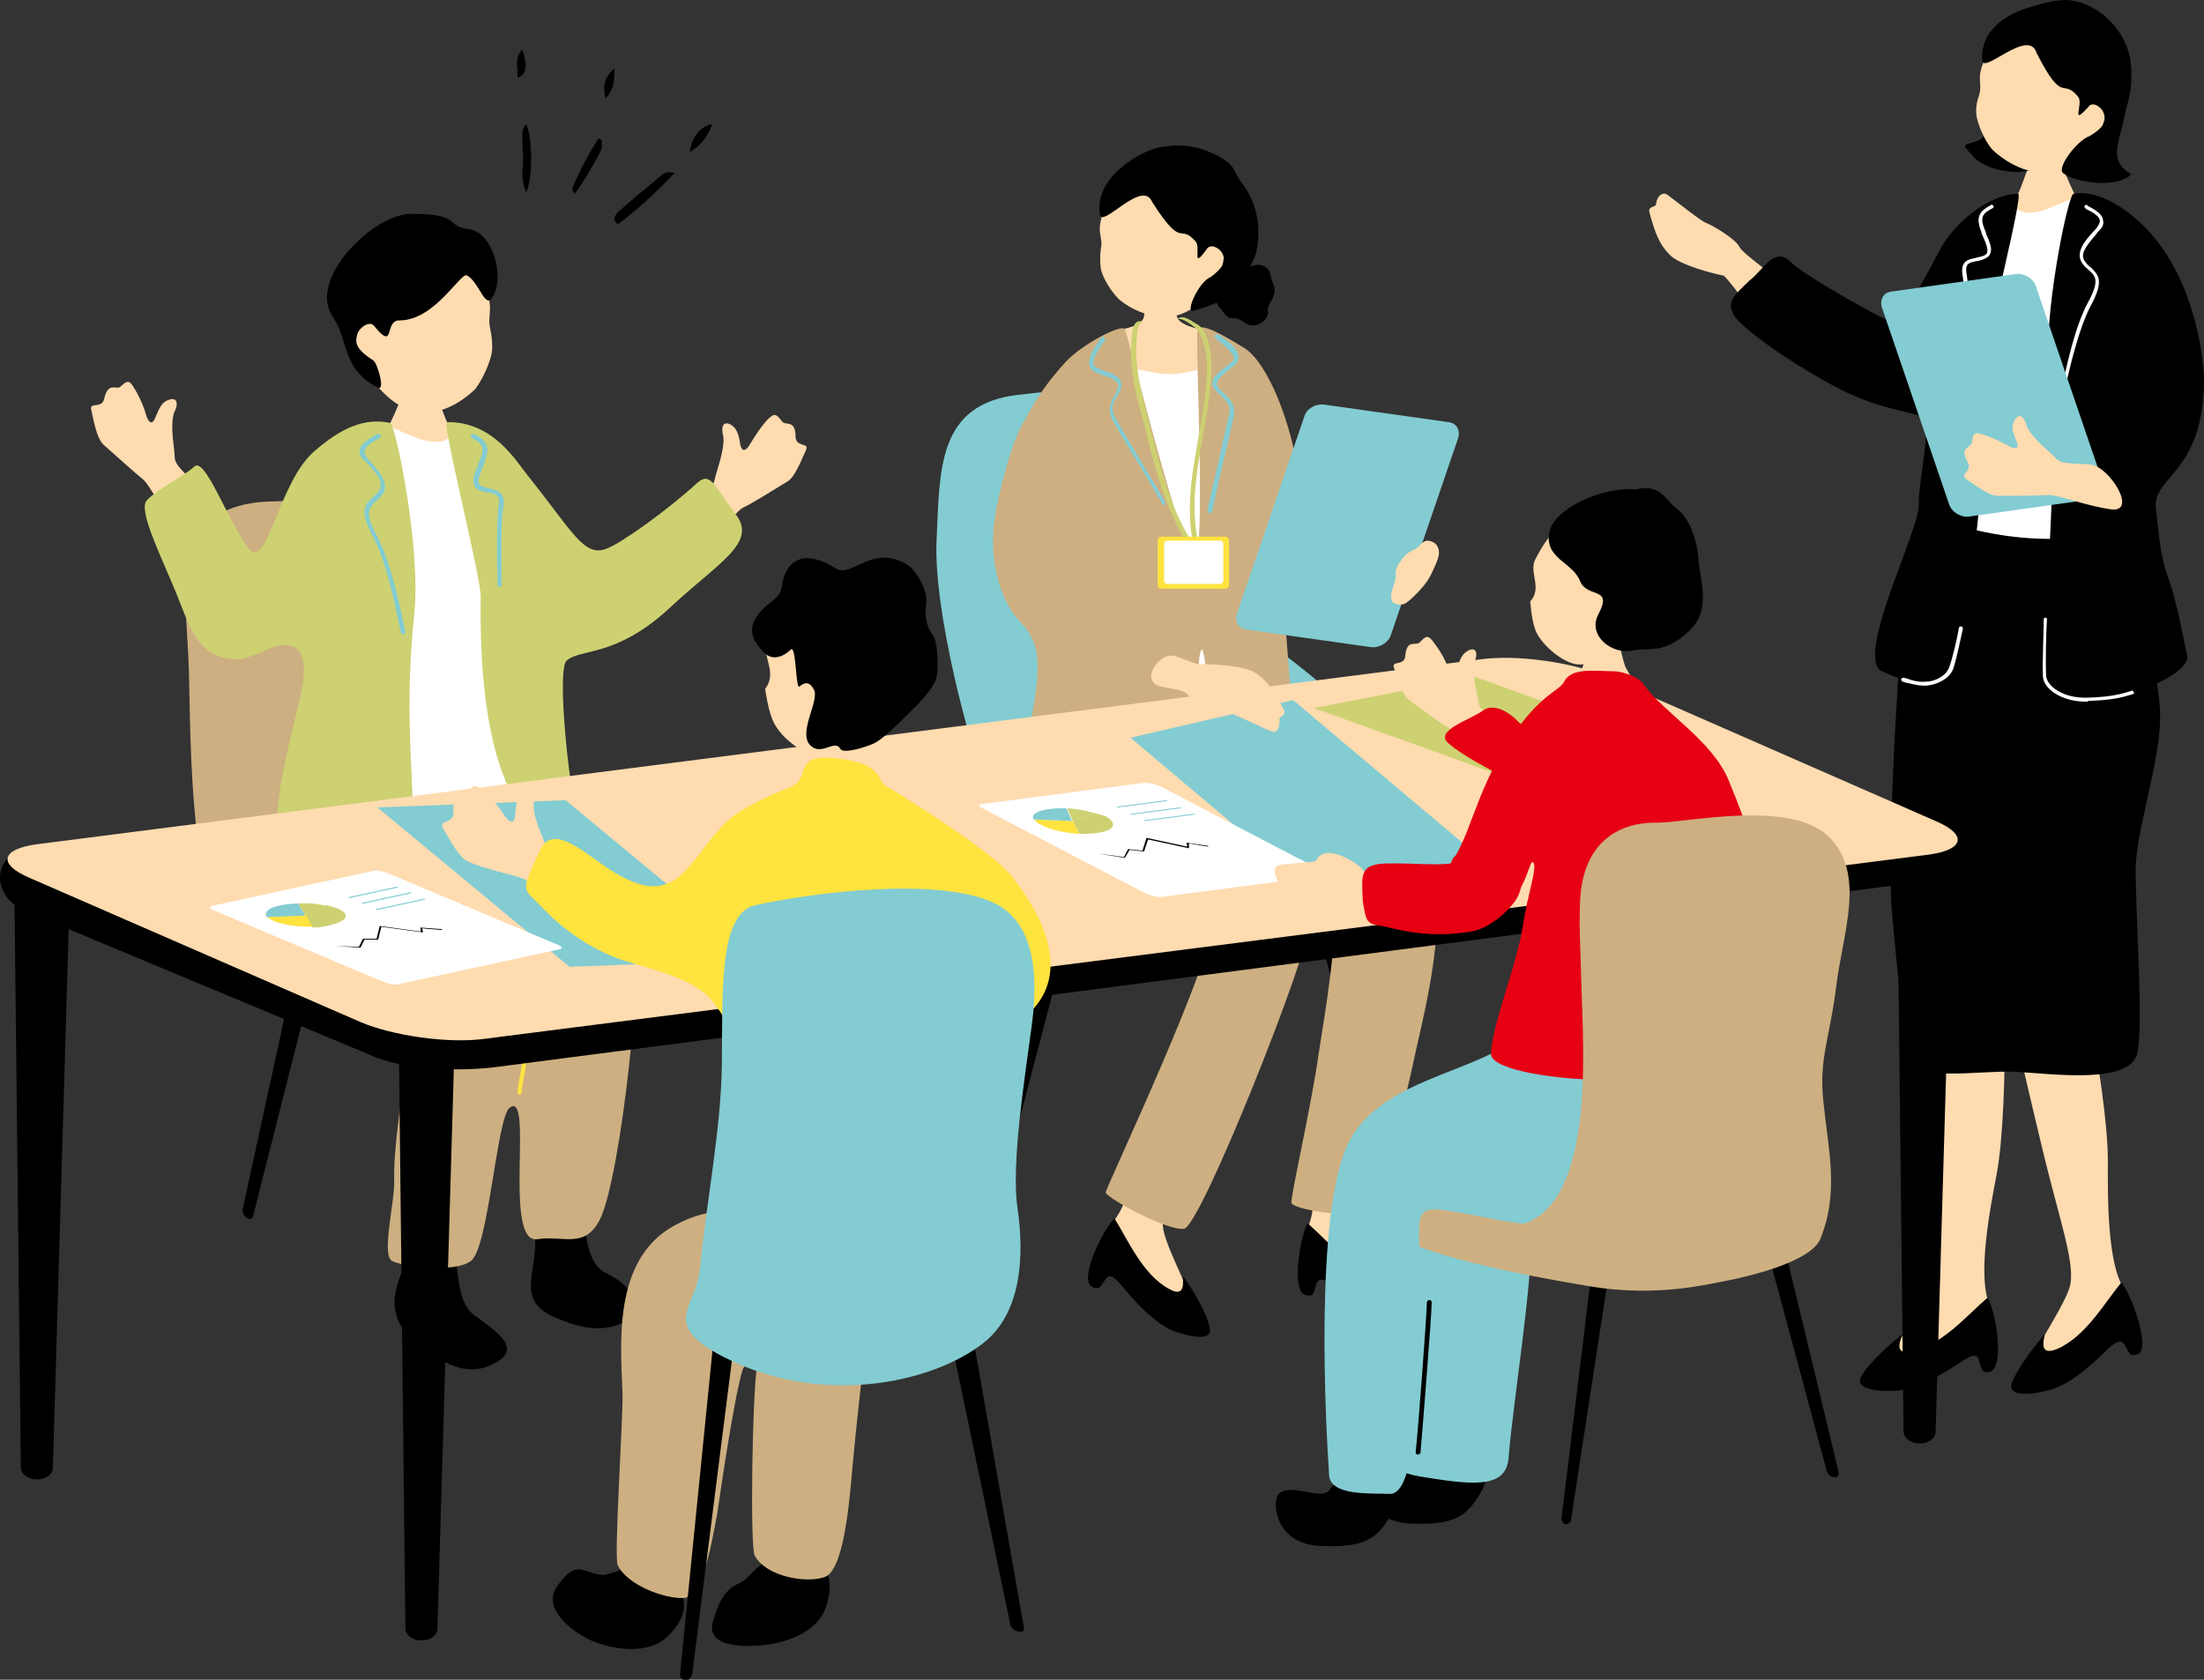
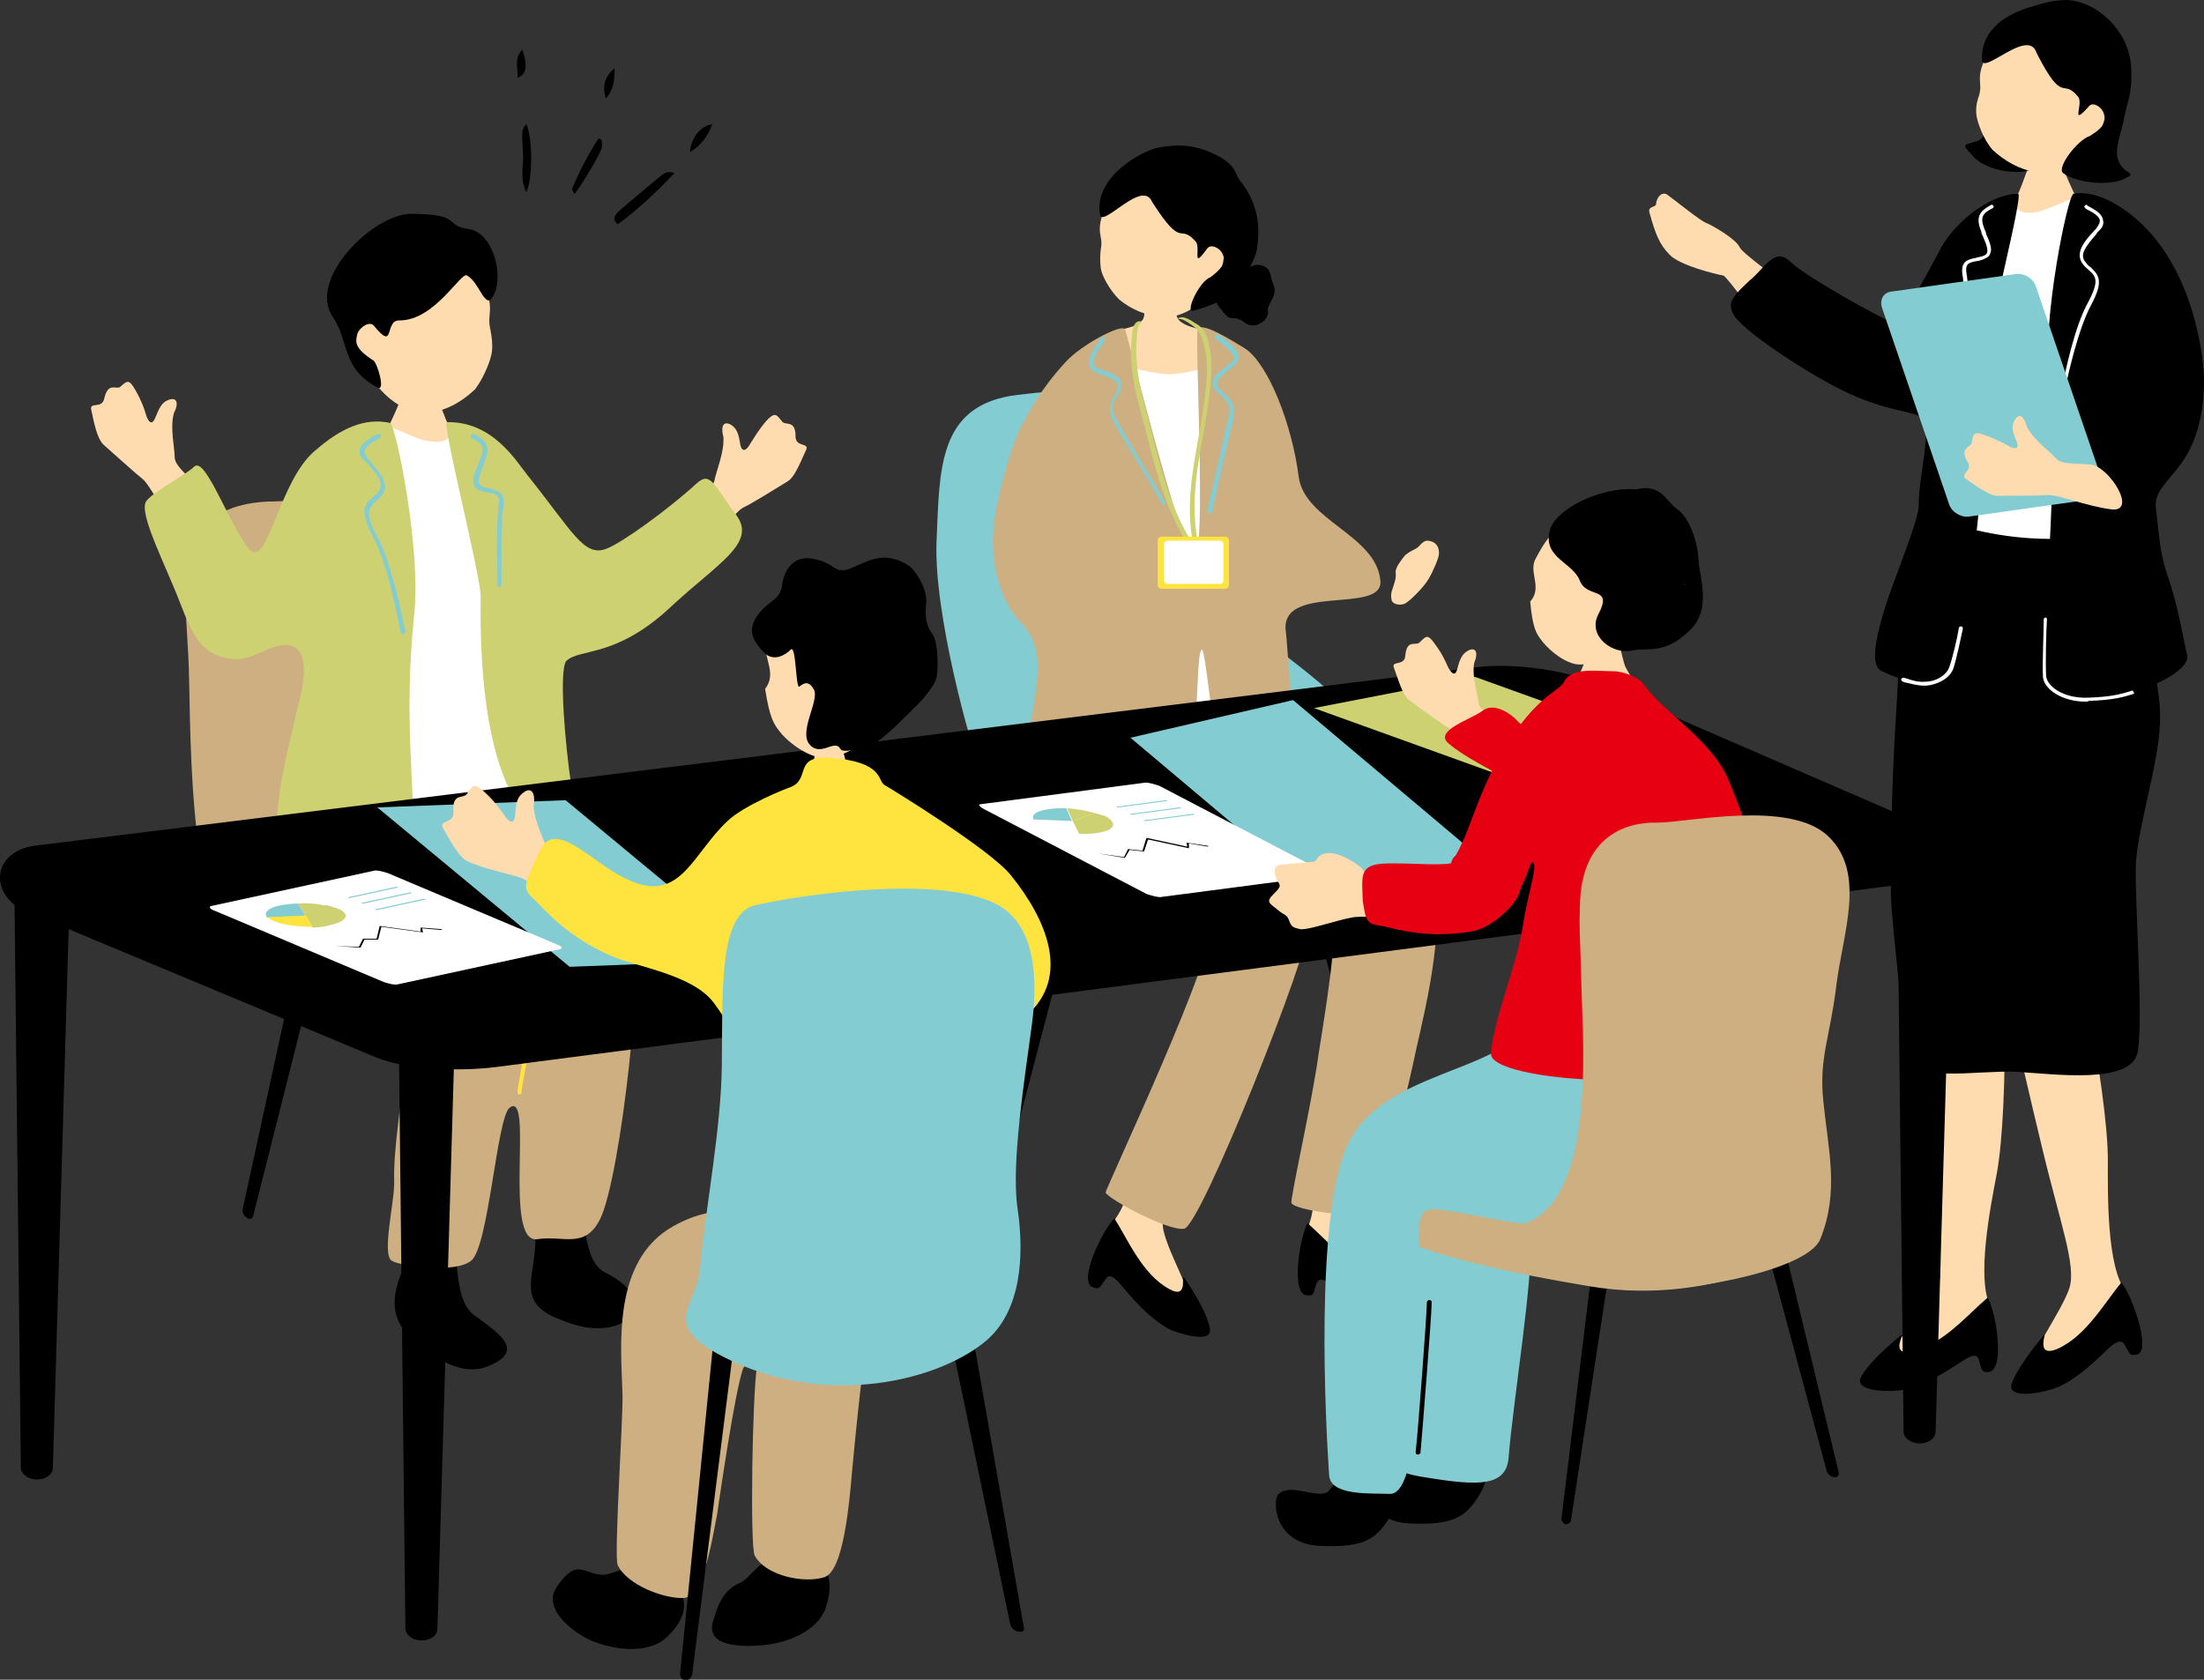
<svg xmlns="http://www.w3.org/2000/svg" version="1.1" id="レイヤー_xFF13_" x="0px" y="0px" viewBox="0 0 275.1 209.7" style="enable-background:new 0 0 275.1 209.7;" xml:space="preserve">
  <rect x="0" y="0" width="275.1" height="209.7" fill="#333333" stroke="none" />
  <style type="text/css">
	.st0{fill:#FFDBB0;}
	.st1{fill:#FFFFFF;}
	.st2{fill:#83CCD2;}
	.st3{fill:#CDAF81;}
	.st4{fill:#CDD171;}
	.st5{fill:#FFE33F;}
	.st6{fill:#E60012;}
</style>
  <g>
    <g>
      <g>
        <g>
          <path class="st0" d="M206.7,25.5c0,0.4-1.1,0.2-0.8,1.1c0.7,2.5,1.2,3.9,2.5,5.2c1.2,1.3,5.6,2.4,6.7,2.6      c0.5,0.1,4.8,6.4,6.1,7.1c1.6,1,7.8-0.6,3.8-4c-3.4-3.1-7.5-5.8-7.9-6.7c-0.4-0.9-3.2-2.6-4.2-3c-0.6-0.2-3.7-2.7-4.8-3.5      C207.5,23.9,206.8,24.5,206.7,25.5z" />
          <g>
            <path class="st0" d="M248.5,163.2c-1.9-3.4,0-12.8,0.7-16.5c1.7-8.9,0.9-31.9,0.6-33.2c0,0-9.7-0.5-9.7,1.5       c0,1.1,0.6,16.4,1.2,28.3c0.5,10,1.6,15.6,0.3,18.2c-1.5,2.9-7.6,8.4-6.3,9.1C238.4,171.3,249.7,167.3,248.5,163.2z" />
            <path d="M248.1,162c-2.5,2.1-5.5,5.8-9.4,6.7c-3,0.7-0.8-2.5-1.4-2c-1.4,1.1-4.2,3.6-5,5.2c-0.9,1.6,2.5,1.9,4.6,1.7       c1.3-0.1,3.6-0.7,7.9-3.6c1.4-0.9,2-1,2.2-0.2c0.4,1.3,0.3,1.5,1.2,1.5C250.3,171.1,249.2,163.9,248.1,162z" />
          </g>
          <g>
            <path class="st0" d="M265.4,161.3c-2.5-3-2.3-12.6-2.3-16.4c0-9.1-4.8-31.5-5.4-32.8c0,0-9.7,1.3-9.2,3.2       c0.2,1.1,3.5,16,6.3,27.6c2.3,9.7,4.4,15.1,3.5,17.9c-1,3.1-5.9,9.6-4.6,10.1C257,171.1,267.4,165.1,265.4,161.3z" />
            <path d="M264.8,160.1c-2.1,2.5-4.4,6.7-8,8.3c-2.9,1.2-1.2-2.3-1.7-1.7c-1.2,1.4-3.4,4.3-4,6c-0.6,1.8,2.8,1.4,4.8,0.8       c1.2-0.3,3.4-1.3,7.1-5c1.2-1.1,1.8-1.3,2.2-0.6c0.7,1.2,0.6,1.4,1.5,1.2C268.6,168.8,266.2,161.9,264.8,160.1z" />
          </g>
          <path class="st0" d="M256.9,18.6c-0.2,0-2.8,0.3-3,0.3c-0.1,0.4-1.2,3.2-1.4,3.8c-1,2.8-3.1,6.3-3.3,6.6c2.9,2.5,11,3.4,12.9,1      c-0.5-0.3-4.3-8.3-4.6-9.4C257.3,20.1,256.9,18.9,256.9,18.6z" />
          <path class="st1" d="M249.6,25c2.4-1,0.8,2,4.4,1.5c1.7-0.2,4.6-2,5.5-1.8c4.6,0.9,9.1,5.6,9.2,10.5c0.3,0.1-2.3,5.2-1.1,12.4      c-0.1,0.6-0.1,6.9,0,8c0.2,1.8-1,12.8-0.2,15.9c0.8,3.1-0.3,2.5-2.2,2.5c-1.9,0-15,1.1-17.1,0.9c-2.1-0.2-9.6,0.7-9.6-0.2      c0-0.7,4.7-12.6,3.6-21C243.8,44,246.7,26.5,249.6,25z" />
          <path d="M262.1,66.8c-7.1,1.1-12.9,0.1-17-1c-4.5-1.2-6.3,8.3-7.2,10.6c-0.9,2.3-0.8,6.4-1.3,13.8c-0.4,6.4-0.8,19.2-0.5,23.1      c0.3,3.9,1.6,16,1.8,18.4c0.4,3.6,8.8,1.9,13.7,2.1c5,0.3,14.4,1.6,15.2-2.4s-0.4-19.1-0.2-23.7c0.3-4.6,2.8-12.3,3-17.3      c0.3-6.4-3-14.3-3.7-16.2C265.3,72.1,265.3,66.3,262.1,66.8z" />
          <path d="M275.1,47.3c0-2-0.9-11.5-6.5-18c-2.6-3-6.6-5.7-9.8-5.1c-0.7,0.2-3.9,15.5-3.1,23.5c1.4,13.5-0.9,29-0.5,37.1      c2.8,5.7,18.5,0.2,17.8-3c-0.4-1.6-1.1-6-2.3-9.5c-1.2-3.3-1.2-5.8-1.6-8.8C268.6,59.4,275.1,59.2,275.1,47.3z" />
          <g>
            <path d="M246.1,19.3c1.4,1.9,5.5,2.6,7.4,1.9c4.1-1.4-2.8-5.2-3.1-7c-0.3-1.3-1.3-0.9-2.7,0.8c-0.4,0.5,0.8,2.2-1.2,2.7       C245.3,18.1,244.7,17.9,246.1,19.3z" />
            <path class="st0" d="M260.8,18.6c-2.1,2.4-4.7,3.3-6.8,2.9c-2-0.4-3.8-1.4-5.3-2.8c-1.2-1.4-1.9-3.5-2-4.3       c-0.1-0.8,0-1.6,0.3-2.4c0.6-1.9-0.7-2.1,1.3-5.7c0.6-1.1,4.1-6,9.7-5.3C262.9,1.7,265.2,13.6,260.8,18.6z" />
            <path d="M254.2,6.6c-1-3.2-6.7,2.8-6.8,0.9c-0.2-4,3.4-5.9,6.3-6.7c0.7-0.2,2.4-0.8,4.2-0.8c3.7,0.1,7.8,3.7,8.1,8.3       c0.2,3.6-0.5,4.3-0.9,6.6c-0.2,1.2-1.1,3.4-0.8,4.8c0.6,2.3,2.9,1.7,0.7,2.7c-2.1,0.9-6.1,0.3-7.5-0.8       c-0.8-0.7,1.8-4.1,3.3-4.6c2.2-1.3,2-2.1,1.8-2.8c-0.2-0.8-1.3-1.5-1.8-1c-2.5,2.8-0.7-0.2-1.4-1.1       C257.4,9.6,257.6,13.3,254.2,6.6z" />
          </g>
          <g>
            <path d="M251.9,24.2c-3-0.1-7.6,3.1-9.6,6.7c-1,1.8-4.8,9.5-6.4,9.2c-1-0.3-10.6-5.6-12.4-7.4c-2-2-3.3,0.9-5.1,2.3       c-2,1.9-2.9,2.7-2,4.3c1,1.8,8,6.6,13.3,9.3c5.8,2.9,9,2.6,10.3,3.6c1.2,0.9-0.6,7.9-0.5,10.9c0,1.8-2.9,8.7-4.1,12.4       c-1.2,3.8-2.1,7.6-0.5,8.3c3,1.4,6.7,2.5,8.5,0c1.1-2.6,4.7-18.5,4.3-38.5C248.1,41.6,252.6,24.2,251.9,24.2z" />
            <path class="st1" d="M260.4,87.6c-3.1,0-5.3-1.6-5.4-3.1c-0.1-1.5,0.1-5.9,0.1-7.2c0-0.1,0.1-0.2,0.2-0.2       c0.1,0,0.2,0.1,0.2,0.2c-0.1,1.3-0.2,5.6-0.1,7.1c0.1,1.2,2,2.8,5.2,2.7c3.1-0.1,4.3-0.5,5.6-0.9l0.2,0.4       c-1.3,0.4-2.5,0.8-5.7,0.9C260.6,87.6,260.5,87.6,260.4,87.6z" />
            <path class="st1" d="M257.3,50C257.2,50,257.2,50,257.3,50c-0.2,0-0.3-0.2-0.2-0.3c0-0.2,0.1-0.5,0.2-1       c0.5-2.3,1.6-7.8,3.3-10.9c1.5-2.8,1-3.3,0.1-4.1c-0.2-0.2-0.5-0.4-0.7-0.7c-1.1-1.4,0.2-2.9,1.3-4.1c0.2-0.2,0.4-0.4,0.5-0.6       c0.2-0.3,0.3-0.5,0.3-0.8c-0.1-0.6-1.1-1.1-1.7-1.4l-0.1-0.1c-0.1-0.1-0.2-0.2-0.1-0.3c0.1-0.1,0.2-0.2,0.3-0.1l0.1,0.1       c0.7,0.4,1.8,0.9,1.9,1.8c0.1,0.4,0,0.8-0.4,1.2c-0.2,0.2-0.4,0.4-0.5,0.6c-1.2,1.4-2.1,2.5-1.3,3.4c0.2,0.3,0.4,0.5,0.7,0.7       c1,1,1.6,1.7,0,4.7c-1.6,3-2.8,8.4-3.3,10.7c-0.1,0.5-0.2,0.8-0.2,1C257.5,50,257.4,50,257.3,50z" />
            <path class="st1" d="M245.5,44.2c-0.1,0-0.3-0.1-0.3-0.3c0-0.2,0-0.6,0-1c0-2.1,0.1-6.5-0.2-8.3c-0.4-2,0.6-2.2,1.6-2.4       c0.2-0.1,0.5-0.1,0.8-0.2c0.3-0.1,0.5-0.2,0.6-0.4c0.2-0.4-0.1-1.2-0.5-2.1c-0.1-0.2-0.2-0.4-0.2-0.6c-0.8-1.9-0.1-2.6,1.2-3.3       c0.1-0.1,0.3,0,0.3,0.1c0.1,0.1,0,0.3-0.1,0.3c-1.2,0.6-1.6,1.1-1,2.6c0.1,0.2,0.2,0.4,0.2,0.6c0.5,1.1,0.8,1.9,0.5,2.5       c-0.1,0.3-0.4,0.5-0.9,0.7c-0.3,0.1-0.6,0.2-0.8,0.2c-1,0.2-1.5,0.3-1.2,1.8c0.3,1.8,0.3,6.2,0.2,8.4c0,0.4,0,0.8,0,1       C245.8,44.1,245.7,44.2,245.5,44.2z" />
            <path class="st1" d="M240.2,85.6c-1,0-1.8-0.3-2.4-0.4c-0.1,0-0.2-0.1-0.3-0.1c-0.1,0-0.2-0.2-0.2-0.3c0-0.1,0.2-0.2,0.3-0.2       c0.1,0,0.2,0.1,0.4,0.1c0.5,0.2,1.4,0.5,2.4,0.4c1.1,0,2.5-0.7,2.9-1.8c0.4-1.1,1-3.6,1.2-4.9c0-0.1,0.1-0.2,0.3-0.2       c0.1,0,0.2,0.1,0.2,0.3c-0.3,1.4-0.8,3.8-1.2,5c-0.5,1.3-2.1,2-3.4,2.1C240.3,85.6,240.3,85.6,240.2,85.6z" />
          </g>
        </g>
        <path class="st2" d="M243.3,63c0.3,0.9,1.4,1.6,2.4,1.5l15.6-2.2c1-0.1,1.5-1,1.2-2l-8.4-24.6c-0.3-0.9-1.4-1.6-2.4-1.5     l-15.6,2.2c-1,0.1-1.5,1-1.2,2L243.3,63z" />
        <path class="st0" d="M263.6,63.6c-3.2-0.4-6.8-1.9-8-1.8c-1.2,0.1-4.3,0.1-6.3,0.1c-0.8,0-1.9-0.7-3.9-2.1     c-0.9-0.6,0.9-1,0.2-2.1c-1.1-1.9,0.4-1.8,0.5-2.4c0.2-1.1,0.2-1.5,1.6-1s2.3,1,2.9,1.3c0.6,0.4,1.6,0.7,1.1-0.5     c-0.5-1.2-0.7-1.9-0.2-2.7c0.5-0.8,1.1-0.6,1.5,0.9c0.9,1.7,2.9,3.1,3.6,3.9c0.7,0.8,2.1,0.6,4.4,0.8     C263.3,58.3,266.8,63.9,263.6,63.6z" />
      </g>
      <g>
        <g>
          <g>
            <path d="M176,154.2c0.1,0.3-0.1,0.5-0.4,0.6l-0.4,0.1c-0.3,0.1-0.5-0.1-0.6-0.4L162,106.2c-0.3-1-0.1-1.9,0.5-2.1l0.8-0.2       c0.5-0.1,1.1,0.6,1.4,1.6L176,154.2z" />
            <path d="M120.8,158.7c-0.1,0.3,0.1,0.5,0.4,0.6l0.4,0.1c0.3,0.1,0.5-0.1,0.6-0.4l12.7-48.4c0.3-1,0.1-1.9-0.5-2.1l-0.8-0.2       c-0.5-0.1-1.1,0.6-1.4,1.6L120.8,158.7z" />
          </g>
          <path class="st2" d="M146.3,52.9c-5.4-3.2-6.2-5.2-19.3-3.6c-10,1.2-9.7,9.3-10.1,18.2c-0.4,8.9,4.2,25.6,5.7,29.3      c1.5,3.7,4,10.6,9.6,13.2c5.5,2.6,7.7,2.9,15.1,3.3c7.4,0.4,19.2,1.5,24.4-1.1c5.2-2.6,7.7-12.2-1.8-22.1      c-9.6-10-16.4-10.9-16-18C154.3,64.9,150.7,55.8,146.3,52.9z" />
        </g>
        <g>
          <g>
            <path class="st0" d="M162.9,153.9c1.9-3.3,0.5-7,1.2-10.5c0.4-1.8,4.9-3.7,4.7-1.9c-0.3,2.3-0.5,8.2,0.8,10.8       c1.5,2.8,7.3,8.2,6.1,8.8C172.6,161.8,161.6,157.9,162.9,153.9z" />
            <path d="M163.2,152.7c2.4,2.1,5.3,5.7,9.1,6.5c2.9,0.7,0.8-2.4,1.4-1.9c1.3,1.1,4,3.5,4.9,5.1c0.9,1.6-2.4,1.8-4.4,1.6       c-1.2-0.1-3.5-0.7-7.7-3.5c-1.3-0.9-1.9-1-2.2-0.2c-0.4,1.3-0.3,1.5-1.2,1.4C161.1,161.6,162.2,154.6,163.2,152.7z" />
          </g>
          <g>
            <path class="st0" d="M138.4,153.1c2.7-2.6,2.5-6.5,4.2-9.7c0.9-1.7,5.8-2.1,5-0.4c-1,2.1-2.9,7.7-2.4,10.5       c0.6,3.1,4.7,9.9,3.4,10.2C145.5,163.5,136.1,156.6,138.4,153.1z" />
            <path d="M139.1,152.1c1.7,2.7,3.5,7,6.8,8.8c2.6,1.5,1.4-2.1,1.9-1.4c1,1.4,2.9,4.5,3.2,6.3c0.4,1.8-2.8,1-4.7,0.3       c-1.1-0.5-3.1-1.7-6.3-5.6c-1-1.2-1.6-1.5-2-0.8c-0.8,1.1-0.7,1.3-1.6,1C134.5,160,137.6,153.6,139.1,152.1z" />
          </g>
          <path class="st3" d="M135.6,82.7c-0.1,0.3-7.4,9-3,18.8c3.6,7.8,17.8,11.1,18.6,13.3c1.2,3.2-13.3,33.7-13.2,34.1      c0.4,0.8,7.7,4.8,9.8,4.5c2.1-0.3,15.8-34.9,15.6-38c-0.1-2.9-6.4-12.7-5.3-13.3c1.4-0.8,7.4,8.5,8.2,10.9c0.9,3-1,14-1.7,18.5      c-0.9,6.5-3.6,18.2-3.4,18.7c0.6,1,8.3,1.8,9.8,1.4c1.2-0.3,4.7-15.7,5.4-18.9c0.7-3.6,4-15.4,2.6-21.8      c-0.7-3.2-12.6-17.4-14.7-20.6c-4.3-6.1-7.1-8.6-7.4-8.9C156.2,80.8,135.6,82.7,135.6,82.7z" />
        </g>
        <g>
          <path class="st0" d="M146.6,35.7c-0.2,0-3.3,0.2-3.6,0.2c-0.1,0.5,0,3.3-0.3,3.9c-0.8,1.3-2.9,1.1-3.9,1.8      c-1.1,0.7-2.3,2.2-2.1,3.5c0,1.7,0.2,8.1,0.2,8.7c0.5,3.9,7.6,3.9,9.2,3.8c6-0.2,10.2-2,10.3-7.7c-0.3-2.4-2.1-5.8-5-8.2      c-0.8-0.6-3.4-0.7-4.3-1.8C146.5,39.2,146.6,36.1,146.6,35.7z" />
          <path class="st1" d="M138.2,45.4c1.8,0.1,6.2,1.5,8.3,1.3c2.1-0.2,3-0.6,5.1-1c2.1-0.4,2.8,2,2.9,5.1c0.1,3.1-0.7,12.5-0.5,16      c0.2,3.5,7.9,25.7,3.3,25.7c-4.6,0.1-22.2,3.2-22.2-1.3C135,86.9,135.5,46.3,138.2,45.4z" />
          <g>
            <path class="st3" d="M161.9,91.4c-0.9-3.4-1.2-11.2-1.4-12.5c-0.9-6.2,12.2-2.1,11.8-6.4c-0.5-5.7-9.5-7.5-10.2-13       c-0.8-6.3-3.7-14-6.7-16c-2.3-1.4-5.4-3.3-5.9-2.4c-0.4,0.9,1.1,28.2-0.4,28.3c-1.6,0.1-8.3-27.6-8.7-28.3       c-0.4-0.7-5.4,1.9-7.4,4.1c-3.4,3.7-4.9,6.9-5,7.1c-1.5,2.2-3,7.8-3.7,11.5c-1.1,5.9,0.5,11.2,3.1,13.9c4,4,1.2,9.7,0.7,17.3       c-0.3,4.6,12.5,3.9,18.1,4.5c3.9,0.4,2.8-17.8,3.8-18.4c0.6-0.3,1.8,17,3.5,17C159.7,98.4,164.6,101.2,161.9,91.4z" />
            <path class="st2" d="M145.7,99.6c-0.3,0-0.7,0-1.2-0.1c-0.4,0-1-0.1-1.7-0.1c-1.7-0.1-4.2-0.2-6.5-0.5c-0.4,0-0.7-0.1-1.1-0.1       c-3.3-0.4-6.6-0.8-7.3-2.8c0-0.1,0-0.3,0.2-0.3c0.1,0,0.3,0,0.3,0.2c0.6,1.6,3.9,2.1,6.9,2.4c0.4,0,0.7,0.1,1.1,0.1       c2.3,0.3,4.8,0.4,6.5,0.5c0.8,0,1.4,0.1,1.8,0.1c2.2,0.2,2.4-0.1,2.8-0.7c0.1-0.1,0.1-0.1,0.2-0.2c0.4-0.5,0.8-2.7,1.1-6.1       c0-0.1,0.2-0.3,0.3-0.2c0.1,0,0.3,0.1,0.2,0.3c-0.3,2.5-0.7,5.6-1.2,6.3l-0.2,0.2C147.4,99.3,147,99.6,145.7,99.6z" />
            <path class="st2" d="M158.9,99c-0.9,0-2.2-0.2-3.5-0.4c-0.6-0.1-1.1-0.2-1.6-0.2c-1.8-0.2-1.9-1.9-2-3c0-0.2,0-0.4,0-0.6       c0-0.1,0.1-0.3,0.2-0.3c0.2,0,0.3,0.1,0.3,0.2c0,0.2,0,0.4,0,0.6c0.1,1.3,0.2,2.4,1.5,2.5c0.5,0.1,1,0.1,1.6,0.2       c1.5,0.2,3.1,0.5,3.9,0.3c0.1,0,0.3,0.1,0.3,0.2c0,0.1-0.1,0.3-0.2,0.3C159.3,99,159.1,99,158.9,99z" />
            <path class="st2" d="M145.3,63.1c-0.1,0-0.2-0.1-0.2-0.1c-0.3-0.6-2.6-4.5-4.4-7.4c-0.9-1.5-1.6-2.7-1.8-3.1       c-0.7-1.3-0.3-2.2,0.2-3.1c0.2-0.3,0.3-0.6,0.4-0.9c0.1-0.2,0.1-0.4,0-0.6c-0.2-0.5-1.1-0.8-2-1.1c-0.2-0.1-0.5-0.2-0.7-0.3       c-0.4-0.2-0.7-0.4-0.8-0.8c-0.3-1,0.6-2.3,1.2-3.2c0.1-0.1,0.2-0.2,0.2-0.3c0.1-0.1,0.2-0.2,0.4-0.1c0.1,0.1,0.2,0.2,0.1,0.4       c-0.1,0.1-0.1,0.2-0.2,0.3c-0.5,0.7-1.4,2-1.2,2.7c0.1,0.2,0.2,0.3,0.4,0.4c0.2,0.1,0.5,0.2,0.7,0.3c1.1,0.4,2,0.7,2.3,1.4       c0.1,0.3,0.1,0.7,0,1c-0.1,0.3-0.3,0.6-0.5,0.9c-0.5,0.9-0.8,1.5-0.2,2.6c0.2,0.4,0.9,1.6,1.8,3.1c1.7,2.9,4.1,6.8,4.4,7.4       c0.1,0.1,0,0.3-0.1,0.4C145.3,63.1,145.3,63.1,145.3,63.1z" />
            <path class="st2" d="M151.1,64.1c0.1,0,0.2-0.1,0.2-0.2c0.1-0.6,1.1-5.1,1.9-8.4c0.4-1.7,0.7-3,0.8-3.5       c0.3-1.4-0.4-2.1-1.2-2.9c-0.2-0.2-0.5-0.4-0.7-0.7c-0.2-0.2-0.2-0.4-0.2-0.6c0.1-0.5,0.8-1.1,1.6-1.7c0.2-0.2,0.4-0.3,0.6-0.5       c0.3-0.3,0.5-0.6,0.5-1c0-1-1.3-2-2.2-2.6c-0.1-0.1-0.2-0.2-0.3-0.2c-0.1-0.1-0.3-0.1-0.4,0c-0.1,0.1-0.1,0.3,0,0.4       c0.1,0.1,0.2,0.2,0.3,0.3c0.7,0.5,1.9,1.5,2,2.2c0,0.2-0.1,0.4-0.3,0.5c-0.2,0.2-0.4,0.3-0.6,0.5c-0.9,0.7-1.7,1.3-1.8,2       c0,0.3,0.1,0.7,0.4,1c0.2,0.3,0.5,0.5,0.7,0.7c0.7,0.7,1.3,1.2,1,2.4c-0.1,0.4-0.4,1.8-0.8,3.5c-0.7,3.3-1.8,7.8-1.9,8.4       c0,0.1,0.1,0.3,0.2,0.3C151,64.1,151,64.1,151.1,64.1z" />
          </g>
          <g>
            <path class="st4" d="M141.9,40.2c-0.7,0.5-0.6,1.9-0.7,2.7c-0.1,1.8,0.1,3.5,0.4,5.3c0.4,2,1,3.9,1.5,5.9       c0.5,2.2,1.1,4.3,1.8,6.5c0.8,2.4,1.8,4.8,3.1,7c0.1,0.2,0.6-0.1,0.6-0.2c-2.9-4.7-4-10.2-5.4-15.5c-0.6-2.2-1.1-4.3-1.3-6.6       c-0.1-1-0.1-2,0-3.1c0-0.5,0.1-1.6,0.5-1.9C142.6,40,142,40.1,141.9,40.2L141.9,40.2z" />
            <path class="st4" d="M147.1,39.8c0.7,0,1.7,0.8,2.2,1.2c0.7,0.7,1,2,1.2,3c0.4,2.7-0.1,5.6-0.5,8.3c-0.9,5.3-2.2,10.6-1,15.9       c0,0.2,0.6,0,0.6-0.2c-1-4.5-0.3-8.9,0.5-13.3c0.4-2.2,0.8-4.5,1-6.7c0.2-2,0.2-4.1-0.5-6c-0.3-0.8-0.7-1.3-1.5-1.7       c-0.4-0.3-1.1-0.7-1.6-0.7C147.3,39.6,146.8,39.8,147.1,39.8L147.1,39.8z" />
            <g>
              <path class="st5" d="M153.4,73c0,0.3-0.2,0.5-0.5,0.5H145c-0.3,0-0.5-0.2-0.5-0.5v-5.5c0-0.3,0.2-0.5,0.5-0.5h7.9        c0.3,0,0.5,0.2,0.5,0.5V73z" />
              <path class="st1" d="M152.7,72.5c0,0.2-0.2,0.4-0.4,0.4h-6.6c-0.2,0-0.4-0.2-0.4-0.4v-4.6c0-0.2,0.2-0.4,0.4-0.4h6.6        c0.2,0,0.4,0.2,0.4,0.4V72.5z" />
            </g>
          </g>
        </g>
        <g>
          <path d="M152.5,38.7c1.2,1.8,1.3,0.4,2.9,1.6c0.9,0.7,2.2,0.2,2.7-0.7c0.5-0.9-0.2-0.6,0.4-1.7c0.6-1.1,0.8-1.6,0.4-2.5      c-0.4-0.9-0.2-1.8-1.2-2.2c-1.1-0.4-1.4,0.2-2,0.1c-0.6-0.1-1.3-0.6-2,0.6c-0.7,1.2-1.7,1.3-1.7,2.1      C152,36.6,151.2,37.4,152.5,38.7z" />
          <path class="st0" d="M151.3,36.1c-1.8,2.5-4.2,3.6-6.2,3.5c-2-0.2-3.8-0.9-5.4-2.2c-1.3-1.3-2.2-3.1-2.3-3.9      c-0.1-0.7-0.1-1.6,0-2.4c0.4-1.8-0.9-1.9,0.7-5.6c0.5-1.1,3.4-6.2,8.8-6C151.6,19.6,155,30.9,151.3,36.1z" />
          <path d="M143.8,25.2c-1.2-2.9-6.2,3.3-6.5,1.6c-0.8-4.7,5.2-8,7.4-8.4c2.4-0.4,4.4-0.4,7.2,1c2.5,1.3,2.1,2.2,3,3.3      c2.2,2.8,2.5,6,1.9,8.8c-0.3,1.3-2.1,4.3-3.7,5.6c-0.6,0.5-2.9,1.4-4.2,1.7c-1,0.2,0.8-3.7,2.2-4.2c2-1.5,1.8-2.2,1.5-2.9      c-0.3-0.7-1.4-1.3-1.9-0.7c-2.1,2.9-0.7-0.1-1.5-0.9C147.1,27.8,147.7,31.3,143.8,25.2z" />
        </g>
-         <path class="st2" d="M173.6,79.3c-0.3,0.9-1.4,1.6-2.4,1.5l-15.6-2.2c-1-0.1-1.5-1-1.2-2l8.4-24.6c0.3-1,1.4-1.6,2.4-1.5     l15.6,2.2c1,0.1,1.5,1,1.2,2L173.6,79.3z" />
        <path class="st0" d="M177,68.3c0.2-0.2,0.7-0.8,1.1-0.8c0.9,0,1.6,0.6,1.5,1.7c0,0.4-0.7,2.1-1.3,3.1c-0.6,1-2.1,2.5-2.7,2.9     c-0.6,0.5-1.8,0.3-1.9-0.3c-0.2-0.9,0.1-1.2,0.4-2.3c0.2-0.7,0.1-1,0.1-1.3c0.1-0.6,0.7-1.4,1.2-2     C176.3,68.6,176.5,68.7,177,68.3z" />
      </g>
      <g>
        <path d="M30.3,150.9c-0.1,0.4,0.1,0.9,0.5,1.1l0,0c0.3,0.3,0.7,0.2,0.8-0.2l7.7-30.5c0.3-1.1,0-2.4-0.6-2.8l0,0     c-0.6-0.5-1.3,0.1-1.6,1.2L30.3,150.9z" />
        <path class="st3" d="M23.1,72.4c0-8.4,6.9-9.8,11.1-9.8s19-2.9,24.6,1.3c5.7,4.2,2.2,11.1,1.4,17.3c-0.8,6.1-2.4,8.4-1.6,13.4     c0.8,5.5,21.4,18.9,18.8,24.4c-0.9,1.9,2.9,6.2-12.4,8.4c-12.4,1.8-21.4,2.5-35.4-8.8c-6.5-5.2-5.7-29.8-6.1-36.8     C23.1,74.9,23.1,75.3,23.1,72.4z" />
        <g>
          <path class="st0" d="M86.7,69.2c2.6-2,5-5.2,6-5.8c1.1-0.5,3.8-2.2,5.6-3.3c0.7-0.4,1.3-1.6,2.3-3.9c0.5-1-1.3-0.3-1.3-1.7      c0-2.2-1.3-1.3-1.7-1.9c-0.7-0.9-0.9-1.2-2,0c-1,1.2-1.5,2.1-1.9,2.7c-0.3,0.6-1,1.5-1.3,0.2c-0.2-1.3-0.4-2-1.2-2.5      c-0.8-0.4-1.3,0-0.9,1.6c0.1,1.9-0.9,4.2-1.1,5.3c-0.2,1.1-1.5,1.6-3.4,3C84.1,64.5,84.1,71.3,86.7,69.2z" />
          <path d="M72.6,152c0.7,2.3,0.7,5.8,3,6.9c3.7,1.8,5.2,4.8,2,6.3c-3.5,1.6-7.2-0.3-8.5-0.8c-3.3-1.5-3-3.6-2.6-6.2      c0.5-3.1,0.3-4.5,0.3-5.9C67,150.1,72.1,149.3,72.6,152z" />
          <path d="M58.3,151.5c-0.6,1.8-1.2,3.2-1.3,6.5c0.3,2.9,0.7,5.1,2.2,6.2c3,2.2,6.3,4.3,2.1,6.2c-4.1,2-8.2-2-9.5-3      c-3.4-2.6-2.8-5.9-1.6-8.7c1.4-3.5,0.7-5.2,0.9-8.2C51.3,146.2,59.9,146.7,58.3,151.5z" />
          <path class="st3" d="M66.4,102.4c3.6,6,9.2,7.4,12.5,13.3c1.7,2.9-1.4,31.3-4,36.5c-1.9,3.8-4.6,2-7.8,2.5      c-4.4,0.7-0.4-18.8-3.5-16.4c-1.6,1.3-2.6,17.4-4.8,19.1c-2,1.6-8.7,0.7-9.9,0c-1.3-0.8,0.4-7.5,0.3-10      c-0.2-8.1,3.9-20.4-1.8-22.9c-5.8-2.5-8.8-5.2-11.6-12.1c-2.1-5.3-0.7-9.5,2.6-14.5c1.8-2.5,16.7-4.5,23.7-3.5      C67.5,95.3,66.1,101.3,66.4,102.4z" />
          <path class="st5" d="M64.7,136.6C64.7,136.6,64.8,136.6,64.7,136.6c0.2,0.1,0.4,0,0.4-0.2c0-0.3,0.1-0.8,0.2-1.4      c0.4-2.1,1-5.7,1.1-7.6c0-0.5,0.1-1.1,0.1-1.8c0.2-2.4,0.5-5.5-0.6-7.6c-1.4-2.7-5.7-3.8-8-4.4c-0.1,0-0.3,0-0.3,0.2      c0,0.1,0.1,0.3,0.2,0.3c2.2,0.6,6.3,1.6,7.6,4.1c1,2,0.8,4.9,0.6,7.3c-0.1,0.7-0.1,1.3-0.1,1.8c-0.1,1.9-0.7,5.4-1.1,7.6      c-0.1,0.6-0.2,1.1-0.2,1.4C64.6,136.4,64.6,136.5,64.7,136.6z" />
          <path class="st0" d="M50.7,47c0.2,0,2.8,0.3,3.1,0.3c0.1,0.5,1.2,3.3,1.4,3.9c1,2.8,3.1,6.5,3.4,6.8c-3,2.6-11.3,3.5-13.2,1.1      c0.5-0.3,4.5-8.5,4.7-9.6C50.3,48.6,50.6,47.3,50.7,47z" />
          <path class="st1" d="M58.2,53.6c-2.5-1-0.8,2-4.5,1.5C52,55,49,53.1,48.1,53.3c-4.7,0.9-9.4,5.8-9.4,10.8      c-0.3,0.1,2.4,5.3,1.1,12.7c0.1,0.6,0.5,20-0.3,23.2c-0.8,3.2,5.2,2.1,7.1,2c2,0,16.2-1.9,18.3-2.1c2.1-0.2,2.9-1.8,3-2.7      c0.6-3.8,0.5-7.9-0.9-15.3C65.2,71.8,61.1,55.1,58.2,53.6z" />
          <path class="st4" d="M70.7,82.5c1.7-1.6,6.2-0.3,13.1-6.8c5.8-5.4,10.7-7.9,8.1-11.4c-2.8-3.7-3.2-5.6-5-3.9      c-3.5,3.2-9.3,7.4-11.2,8.1c-2.8,1.1-4.2-2.1-9.8-9.1c-1.4-1.7-4.3-6.8-10.1-6.7c-0.7,0,3.9,17.9,4.2,21.6      c-0.3,20.5,4.3,25.2,5.4,27.8c1.8,2.5,4.9,5.9,6.6,5.8c0.8,0,0.5-1.8-0.7-9.9C70.6,93.5,69.7,83.6,70.7,82.5z" />
          <path class="st2" d="M62.3,73.3c0.1,0,0.3-0.1,0.3-0.3c0-0.2,0-0.6,0-1c0-2.2-0.1-6.6,0.2-8.5c0.4-2-0.6-2.2-1.6-2.5      c-0.3-0.1-0.5-0.1-0.8-0.2c-0.3-0.1-0.5-0.2-0.6-0.4c-0.2-0.4,0.1-1.2,0.5-2.2c0.1-0.2,0.2-0.4,0.2-0.6c0.8-1.9,0.1-2.7-1.3-3.4      c-0.1-0.1-0.3,0-0.4,0.1c-0.1,0.1,0,0.3,0.1,0.4c1.2,0.6,1.7,1.1,1,2.7c-0.1,0.2-0.2,0.4-0.2,0.6c-0.5,1.1-0.8,1.9-0.5,2.6      c0.1,0.3,0.4,0.6,0.9,0.7c0.3,0.1,0.6,0.2,0.9,0.2c1,0.2,1.5,0.3,1.2,1.9C62,65.3,62,69.8,62.1,72c0,0.5,0,0.8,0,1      C62.1,73.1,62.2,73.3,62.3,73.3z" />
          <g>
            <path class="st0" d="M46.8,47.8c2.1,2.8,4.8,4,6.9,3.7c2.1-0.3,3.9-1.3,5.6-2.9c1.2-1.6,2-3.8,2.1-4.7c0.1-0.9,0-1.8-0.2-2.8       c-0.5-2.2,0.8-2.3-1.2-6.5c-0.6-1.3-1.4-4.1-7.1-3.7C47.8,31.3,38,39.2,46.8,47.8z" />
            <path d="M58.3,34.4c1.5,0.8,2.2,4.1,3.1,2.8c1.7-2.4,0.2-8.2-2.9-8.6c-3.1-0.4-0.7-1.9-7.2-1.9c-4.7,0-12.9,8.1-9.8,12.8       c2.1,3,1.1,6.6,5.7,8.9c0.9,0.4-0.1-3.1-0.6-3.4c-2.5-1.6-2.2-2.4-2-3.3c0.3-0.9,1.6-1.7,2.1-1c2.7,3.3,1.2-0.8,3.2-0.7       C54.3,40,57.6,33.8,58.3,34.4z" />
          </g>
          <path class="st0" d="M22.6,66.6c-2.2-2.5-3.9-6.1-4.8-6.8c-0.9-0.7-3.3-2.9-4.9-4.3c-0.6-0.6-1-1.8-1.5-4.3      c-0.3-1.1,1.3-0.1,1.6-1.4c0.5-2.2,1.5-1.1,2-1.5c0.9-0.8,1.1-1,1.9,0.4c0.8,1.4,1.1,2.3,1.3,3c0.2,0.7,0.7,1.7,1.2,0.4      c0.5-1.2,0.8-1.9,1.7-2.2c0.9-0.3,1.3,0.3,0.6,1.7c-0.5,1.8,0.1,4.3,0.1,5.4c0,1.1,1.2,1.9,2.7,3.6      C26.1,62.4,24.8,69.1,22.6,66.6z" />
          <path class="st4" d="M48.7,52.8c-3.2-0.7-6.2,0.7-9.3,3.4c-4.6,3.7-5.9,14.8-8.3,12.4c-2.7-3.6-5.4-11.4-6.8-10.4      c-1.1,1.1-4.9,3-6,4.3c-1,1.2,1.5,6.3,3.3,10.6c2.1,4.9,2.8,9.2,8.2,9.2c0.7,0,1.9-0.5,2.9-0.9c5.4-2.7,5.8,1.3,4.8,5.5      c-0.8,3.4-2.3,9.2-2.7,12.9c-0.4,3.8-1.1,7.9-0.7,10.5c0.4,3.3,17.3,2.3,17.4-4.4c0.4-8.3-1.2-15.4,0.2-29.2      C52.6,68.7,49.4,53,48.7,52.8z" />
          <path class="st2" d="M50.3,79.2C50.3,79.2,50.4,79.2,50.3,79.2c0.2,0,0.3-0.2,0.3-0.3c0-0.2-0.1-0.6-0.2-1      c-0.5-2.4-1.7-8-3.4-11.1c-1.5-2.8-1-3.3-0.1-4.2c0.2-0.2,0.5-0.4,0.7-0.7c1.2-1.4-0.2-2.9-1.3-4.2c-0.2-0.2-0.4-0.4-0.5-0.6      c-0.2-0.3-0.3-0.5-0.3-0.8c0.1-0.6,1.1-1.2,1.7-1.5l0.2-0.1c0.1-0.1,0.2-0.2,0.1-0.4c-0.1-0.1-0.2-0.2-0.4-0.1l-0.2,0.1      c-0.7,0.4-1.8,1-2,1.8c-0.1,0.4,0,0.8,0.4,1.2c0.2,0.2,0.4,0.4,0.6,0.6c1.3,1.4,2.1,2.5,1.3,3.5c-0.2,0.3-0.5,0.5-0.7,0.7      c-1.1,1-1.6,1.7,0,4.8c1.7,3.1,2.8,8.6,3.3,11c0.1,0.5,0.2,0.8,0.2,1C50.1,79.1,50.2,79.2,50.3,79.2z" />
        </g>
      </g>
      <g>
        <path d="M54.6,203.3c0,0.9-0.9,1.5-2,1.5l0,0c-1.1,0-2-0.7-2-1.5l-0.8-71.7c0-2.5,1.5-4.7,3.5-4.6l0,0c2,0,3.5,2.1,3.4,4.7     L54.6,203.3z" />
        <path d="M6.6,183.2c0,0.9-0.9,1.5-2,1.5l0,0c-1.1,0-2-0.7-2-1.5l-0.8-71.7c0-2.5,1.5-4.7,3.5-4.6l0,0c2,0,3.5,2.1,3.4,4.7     L6.6,183.2z" />
        <path d="M241.6,178.7c0,0.9-0.9,1.5-2,1.5l0,0c-1.1,0-2-0.7-2-1.5l-0.8-71.7c0-2.5,1.5-4.7,3.5-4.6l0,0c2,0,3.5,2.1,3.4,4.7     L241.6,178.7z" />
        <g>
          <path d="M243.6,104.5c2.1,0.9,2.3,4.8-2.3,5.4L62,133.2c-4.6,0.6-11.8,0.4-15.8-1.5L3.3,113.8c-4.7-1.9-4.6-7.8,1.7-8.3      l179.3-22.2c4.6-0.6,11.6,0.4,15.7,2.3L243.6,104.5z" />
-           <path class="st0" d="M241.6,102.5c4,1.7,3.6,3.6-0.9,4.2L60.4,129.7c-4.5,0.6-11.4-0.4-15.4-2.1l-41.3-18      c-4-1.7-3.6-3.6,0.9-4.2l180.3-23.1c4.5-0.6,11.4,0.4,15.4,2.1L241.6,102.5z" />
        </g>
      </g>
      <polygon class="st2" points="184.9,107.2 164.6,111.9 141.1,92.1 161.4,87.4   " />
-       <path class="st0" d="M159.7,89.8c-0.1-0.4,1-0.4,0.5-1.3c-1.2-2.3-2-3.5-3.5-4.5c-1.5-1-6-1.1-7.1-1.1c-0.5,0-1.6-0.6-3-1    c-1.8-0.6-4.5,3.2-1.7,3.8c2.3,0.5,2.9,0.4,3.5,1.2c0.6,0.8,3.7,1.8,4.8,2c0.6,0.1,4.2,1.9,5.5,2.4    C159.3,91.6,159.8,90.9,159.7,89.8z" />
      <polygon class="st4" points="207.7,93 187.6,96.9 164,88.4 184.1,84.5   " />
      <g>
        <path class="st1" d="M165,108.7c0.6,0.3,0.7,0.6,0.4,0.6l-20.6,2.7c-0.4,0-1.1-0.2-1.7-0.4L122.8,101c-0.6-0.3-0.7-0.6-0.4-0.6     l20.6-2.7c0.4,0,1.1,0.2,1.7,0.4L165,108.7z" />
        <polygon points="140.4,107.1 137.3,106.6 137.4,106.6 140.3,107 140.8,106 142.6,106.2 143.1,104.6 148.2,105.7 148.1,105.2      150.8,105.6 150.8,105.7 148.4,105.3 148.4,105.9 143.3,104.8 142.8,106.3 141,106.1    " />
        <g>
          <path class="st4" d="M133.2,100.9l0.7,1.6l2.7-1C135.6,101.2,134.4,101,133.2,100.9z" />
          <path class="st4" d="M136.6,101.5l-2.7,1l0,0l0.4,0l-0.4,0l0.8,1.6c0.8,0,1.5,0,2.2-0.1c2.2-0.3,2.7-1.2,1.1-2.1      C137.6,101.8,137.1,101.6,136.6,101.5z" />
-           <path class="st5" d="M133.7,102.6l0.2-0.1l-4.8-0.2c0.1,0.2,0.4,0.5,0.9,0.7c1.1,0.6,3,1,4.7,1.1l-0.8-1.6l0,0L133.7,102.6z" />
          <path class="st2" d="M131,101c-1.6,0.2-2.3,0.7-2,1.3l4.8,0.2l0,0l0,0l-0.7-1.6C132.4,100.9,131.7,100.9,131,101z" />
        </g>
        <g>
          <path class="st2" d="M145.7,100l-6.1,0.8c-0.1,0-0.2,0-0.2,0c0,0,0-0.1,0-0.1l6.1-0.8C145.6,99.9,145.7,99.9,145.7,100      C145.8,100,145.8,100,145.7,100z" />
          <path class="st2" d="M147.4,100.9l-6.1,0.8c-0.1,0-0.2,0-0.2,0c0,0,0-0.1,0-0.1l6.1-0.8C147.3,100.8,147.4,100.8,147.4,100.9      C147.5,100.8,147.5,100.9,147.4,100.9z" />
          <path class="st2" d="M149.1,101.7l-6.1,0.8c-0.1,0-0.2,0-0.2,0c0,0,0-0.1,0-0.1l6.1-0.8C149,101.6,149.1,101.6,149.1,101.7      C149.2,101.7,149.1,101.7,149.1,101.7z" />
        </g>
      </g>
      <polygon class="st2" points="94.6,119.8 71.1,120.7 47.1,100.8 70.6,99.9   " />
      <g>
        <path class="st1" d="M69.5,117.9c0.6,0.2,0.8,0.5,0.4,0.6l-20.3,4.4c-0.3,0.1-1.1-0.1-1.7-0.3l-21.1-8.9     c-0.6-0.2-0.8-0.5-0.4-0.6l20.3-4.4c0.3-0.1,1.1,0.1,1.7,0.3L69.5,117.9z" />
        <polygon points="45,118.3 41.8,118.1 41.8,118.1 44.8,118.2 45.3,117.2 47,117.2 47.4,115.6 52.5,116.3 52.5,115.8 55.2,116      55.1,116.1 52.7,115.9 52.8,116.4 47.6,115.7 47.2,117.3 45.5,117.3    " />
        <g>
          <path class="st4" d="M37.2,112.8l0.9,1.5l2.6-1.2C39.6,112.8,38.4,112.7,37.2,112.8z" />
          <path class="st4" d="M40.7,113l-2.6,1.2l0,0l0.4,0l-0.4,0l0.9,1.6c0.8,0,1.5-0.1,2.2-0.3c2.2-0.5,2.6-1.4,0.9-2.1      C41.7,113.3,41.2,113.1,40.7,113z" />
          <path class="st5" d="M37.9,114.3l0.2-0.1l-4.8,0.2c0.1,0.2,0.5,0.4,0.9,0.6c1.2,0.5,3,0.7,4.8,0.7l-0.9-1.6l0,0L37.9,114.3z" />
          <path class="st2" d="M35.1,113c-1.6,0.3-2.2,0.9-1.8,1.5l4.8-0.2l0,0l0,0l-0.9-1.5C36.5,112.8,35.7,112.9,35.1,113z" />
        </g>
        <g>
          <path class="st2" d="M49.7,110.8l-6,1.3c-0.1,0-0.2,0-0.2,0c-0.1,0,0-0.1,0-0.1l6-1.3C49.5,110.7,49.6,110.7,49.7,110.8      C49.7,110.8,49.7,110.8,49.7,110.8z" />
          <path class="st2" d="M51.4,111.5l-6,1.3c-0.1,0-0.2,0-0.2,0c-0.1,0,0-0.1,0-0.1l6-1.3C51.3,111.4,51.4,111.5,51.4,111.5      C51.5,111.5,51.5,111.5,51.4,111.5z" />
          <path class="st2" d="M53.1,112.3l-6,1.3c-0.1,0-0.2,0-0.2,0c-0.1,0,0-0.1,0-0.1l6-1.3C53,112.2,53.1,112.2,53.1,112.3      C53.2,112.2,53.2,112.3,53.1,112.3z" />
        </g>
      </g>
      <g>
        <g>
          <g>
            <path d="M100.9,194.5c3.1,0.9,3,3.9,2.1,6.4c-1,2.6-4.4,4.2-7.9,4.5c-2.2,0.2-7.1,0.3-6.1-3c0.5-1.6,1.1-3.9,3.4-4.8       c0.9-0.4,2-2.1,3.5-2.9C97.7,193.7,100.9,194.5,100.9,194.5z" />
            <path class="st3" d="M108.6,164.8c0.4-2.1,0.1-5.1,0.7-8.1c0.4-9.7-12.7-12.7-15.7-5.9c-0.4,6.7,1.6,16.2,0.9,19.7       c-0.6,3.5-0.9,22.6-0.3,23.7c1.4,2.6,6.3,3.5,8.7,2.7c2.4-0.8,3.1-9.1,3.5-13.7C106.8,178.9,107.8,168.9,108.6,164.8z" />
          </g>
          <g>
            <path d="M84.2,197.9c2.3,2.2,0.9,4.8-1.1,6.6c-2,1.8-5.8,1.7-9.1,0.4c-2-0.8-6.5-3.9-4.5-6.8c2.5-3.6,3.2-1.7,5.6-1.5       c1,0.1,2.8-1,4.4-1C81.8,195.8,84.2,197.9,84.2,197.9z" />
            <path class="st3" d="M92.7,171c0.5-1.7,6.8-3.4,8.7-4.8c6.4-4.7,2.5-10.2-3.8-13.1c-1.4-0.6-6.5-4-13.6,0       c-7.6,4.3-6.5,14.9-6.3,20.9c0.1,2.9-1.1,20.4-0.6,21.4c1.2,2.5,5.8,4.2,8.2,4.1c2.4-0.1,3.5-6.7,4.2-10.4       C90,185.7,91.7,174.1,92.7,171z" />
          </g>
          <path class="st0" d="M72.3,116.2c-3.1-2-5.7-6-7-6.5c-1.2-0.5-4.9-1.2-7-2.2c-0.8-0.4-1.6-1.6-3-4.1c-0.6-1.1,1.4-0.5,1.3-2      c-0.2-2.5,1.2-1.6,1.7-2.3c0.7-1.1,0.9-1.4,2.2-0.2c1.3,1.2,1.9,2.1,2.4,2.8c0.4,0.7,1.3,1.5,1.4,0.1c0.1-1.5,0.2-2.3,1.1-2.9      c0.8-0.6,1.5-0.1,1.2,1.7c0.1,2.1,1.5,4.6,1.8,5.7c0.3,1.2,1.9,1.6,4.1,3C74.6,110.6,75.5,118.1,72.3,116.2z" />
          <g>
            <path class="st0" d="M105.2,93.5c-0.2,0-3.1,0.3-3.4,0.3c-0.1,0.5-0.4,2.2-0.6,2.8c-0.3,0.6-2.1,3.9-2.4,4.2       c3.3,2.6,7.8,2.1,9.8-0.5c-0.6-0.3-2.5-3.3-2.8-4.4C105.6,95.1,105.2,93.8,105.2,93.5z" />
            <path class="st0" d="M111.3,86.5c1.2-5.3,0.5-11.9-6-12.9c-6.5-1-8.5,4.6-9.4,6.2c-1.1,2,1.3,4-0.4,6.2       c0.6,3.9,1.2,4.5,1.8,5.3c0.8,1.1,3,2.9,5.1,3.3c1.7,0.3,4-0.9,5.3-1.9c1.2-0.9,2-1.9,2.6-2.9c0.4-0.1,0.8-0.1,1.4-0.8       c0.3-0.3,0.7-1.4,0.7-1.9C112.2,86.5,111.5,86.4,111.3,86.5z" />
            <path d="M104.6,71.1c0.7,0.2,1.1,0.1,2.4-0.5c1.3-0.6,2.7-1.2,4.2-0.9c1.5,0.3,2.5,1,2.9,1.6c0.5,0.6,1.7,2.4,1.5,4.1       c-0.2,1.7,0.1,2.9,0.8,3.8c0.7,0.9,0.8,4.7,0.4,5.7c-0.4,1-1.7,2.5-2.3,3.1c-0.7,0.6-3.9,4.1-5.4,4.8c-1.3,0.6-3.9,1.3-4.2,0.7       c-0.7-1.3-2.4,1-3.8-0.5c-1.5-1.6,1.2-5.5,0.5-6.9c-0.6-1.1-1.2-0.9-1.8-0.4c-0.5,0.5-0.4-5.3-1.1-4.6       c-0.7,0.7-2.2,1.6-3.4,0.3c-1.2-1.3-2.1-2.6-0.8-4.5c1.3-1.9,2.8-1.9,3.1-3.7c0.2-1.8,1.2-3.7,3.5-3.5       C103.3,70,103.8,70.8,104.6,71.1z" />
          </g>
          <path class="st5" d="M126.2,109.3c-2.5-3.2-15.1-10.9-15.8-11.3c-0.9-0.5,0-2.9-6.8-3.4c-4.7-0.3-2.3,2.7-5,3.7      c-0.1,0-5.8,2.2-7.9,4.3c-4.1,3.9-5.7,9.7-11.4,7.6c-3.5-1.3-5.7-3.8-8.5-5.1c-3.1-1.3-3.3,1.2-4.3,3c-1,2.4-1.3,2.9,0.2,4.2      c1.4,1.4,4.2,4.7,9.5,7c3.1,1.4,10.2,2.3,12.9,5.9c2.2,3,3.7,5.7,3.5,8.9c-0.2,3.3-3.3,26.4,0,27.3c2.5,0.7,16.2,2.9,20.7,1.9      c3.9-0.9,6.9-6.2,6.7-14.5c0-1.2-3.3-12.4,8-21.9C133.9,121.9,130.4,114.5,126.2,109.3z" />
        </g>
        <g>
          <path d="M126.1,202.8c0.1,0.4,0.5,0.8,1,0.9l0,0c0.5,0.1,0.8-0.1,0.7-0.5l-6-34.3c-0.2-1.2-1.1-2.4-1.9-2.6l0,0      c-0.8-0.2-1.3,0.7-1,1.9L126.1,202.8z" />
          <path d="M84.9,208.8c-0.1,0.5,0.2,0.9,0.6,1l0,0c0.4,0,0.8-0.3,0.9-0.8l5.3-41.9c0.2-1.5-0.2-2.8-1-2.8l0,0      c-0.7-0.1-1.4,1.1-1.6,2.6L84.9,208.8z" />
          <path class="st2" d="M90.1,133c0.1-9.3-0.4-19,4.2-20c7.3-1.6,22.4-3.5,29.5-0.4c5.1,2.2,5.9,8.5,5,15.3      c-0.9,6.8-2.6,17.3-1.8,22.9c0.9,6.1,0.4,12.7-3.7,16.4c-5.8,5.1-20.1,8.8-33,2.2c-8.1-4.2-3.3-6.1-2.9-11.2      C88.1,150.5,90,141,90.1,133z" />
        </g>
      </g>
      <g>
        <path class="st0" d="M190.6,97.6c-2.3-2.2-8.6-6-9.6-6.6c-1-0.6-3.5-2.4-5.1-3.6c-0.7-0.5-1.1-1.7-1.9-4c-0.4-1,1.3-0.2,1.4-1.5     c0.2-2.2,1.3-1.2,1.8-1.7c0.8-0.8,1-1.1,1.9,0.2c0.9,1.2,1.3,2.1,1.6,2.8c0.3,0.6,0.9,1.5,1.2,0.3c0.3-1.2,0.6-1.9,1.4-2.3     c0.8-0.4,1.3,0.1,0.7,1.6c-0.3,1.8,0.5,4.1,0.6,5.2c0.1,1.1,9.3,5.5,10.9,7C197.2,96.5,193,99.8,190.6,97.6z" />
        <path class="st6" d="M194.8,93.1c-4-2.3-4.8-2.4-5.4-3.1c-0.6-0.7-2.8-2.4-4.3-1.3c-1.4,1.1-6.2,2.5-4.3,4.1     c1.8,1.6,5.3,3.3,7.9,4.8C191.3,99.1,196.5,94.1,194.8,93.1z" />
        <path d="M194.9,189.6c0,0.3,0.2,0.6,0.5,0.7l0,0c0.3,0,0.7-0.2,0.7-0.6l4.4-28.7c0.2-1-0.2-1.9-0.8-1.9l0,0     c-0.6,0-1.2,0.8-1.3,1.8L194.9,189.6z" />
        <path d="M228,183.6c0.1,0.4,0.5,0.8,0.9,0.8l0,0c0.4,0.1,0.7-0.2,0.6-0.6l-7.9-32.8c-0.3-1.2-1.1-2.2-1.8-2.4l0,0     c-0.7-0.1-1,0.8-0.7,1.9L228,183.6z" />
        <g>
          <path d="M176.9,183.1c-1.4,1-4.5-0.7-6.1,0.6c-0.8,0.7-0.7,6.3,5.3,6.5c5.1,0.2,6.8-0.7,8.5-3.5c1.2-1.9,1.2-3.6,0.5-5.1      C182.8,178.6,179.2,179.9,176.9,183.1z" />
          <path class="st2" d="M178.5,147.7c-2.3,1.9-3.4,20.5-4,27.7c-0.6,7.2-2.4,8.2,3.8,9.1c6.2,1,9.7,1.1,10-2.5      c0.6-7.4,3.1-22.3,2.8-28.4C190.7,147.5,183.2,143.6,178.5,147.7z" />
        </g>
        <g>
          <path class="st0" d="M198.3,80c0.2,0,3.5,0.2,3.8,0.2c0.1,0.5,0.5,2.4,0.8,3.1c0.3,0.6,2.5,4.3,2.9,4.6c-3.6,3.1-8.6,2.7-11-0.1      c0.6-0.3,2.6-3.8,2.9-5C197.9,81.8,198.3,80.3,198.3,80z" />
          <g>
            <path class="st0" d="M204.9,76.3c1.3-4.6,0.9-10.4-4.7-11.6c-5.6-1.2-7.7,3.6-8.5,5c-1,1.7,0.9,3.6-0.7,5.4       c0.3,3.4,0.8,4,1.3,4.7c0.7,1,2.5,2.7,4.3,3.1c1.5,0.3,3.5-0.6,4.7-1.4c1.1-0.8,1.8-1.6,2.4-2.4c0.3-0.1,0.7-0.1,1.3-0.6       c0.3-0.3,0.7-1.2,0.7-1.6C205.7,76.3,205.1,76.2,204.9,76.3z" />
            <path d="M199.5,76.7c-1.4,2.7,1.8,5.1,4.3,4.5c1.9-0.4,4,0.6,7.2-2.6c2.6-2.6,1.2-6.2,1-8.7c-0.1-2.4-1.2-5.3-2.6-6.3       c-1.4-0.9-2-3.3-5.2-2.5c-4.3-0.4-10.3,2.5-10.8,5.3c-0.7,3.3,2.9,3.8,3.8,6.1C198.1,74.8,201.4,73.1,199.5,76.7z M210.2,72.9       c0.1,0,0.2,0.1,0.2,0.1l-0.2,0L210.2,72.9z" />
          </g>
        </g>
        <path class="st3" d="M198.5,160.6c-7.8-1.3-27.2-4.8-26.1-8.8c1-3.9,14.4-10.8,25.7-9.1c8.5,1.2,24.6,3.2,28,8.1     C229.5,155.7,214.1,163.2,198.5,160.6z" />
        <g>
          <path d="M165.8,186.2c-1.4,1-4.6-1.1-6.2,0.3c-0.8,0.7-0.7,6.3,5.3,6.5c5.1,0.2,6.8-0.7,8.5-3.5c1.2-1.9,1.2-3.6,0.5-5.1      C171.7,181.3,168.2,183,165.8,186.2z" />
          <g>
            <path class="st2" d="M216.1,126.3c0.8,1,5,11.8,1.3,18.4c-4.7,8.4-15.8,7.7-23.1,8.2c-5.3,0.3-10-1.4-14.8-1.9       c-3.5-0.4-2,2.8-2.4,9.6c-0.1,1.5,0.8,26-3.6,25.9c-2.3-0.1-7.4,0.3-7.6-2.3c-0.4-5.9-1.9-32.7,2.4-41.5       c4.4-8.9,18.9-8.9,21.7-14.5C191.9,124.5,216.1,126.3,216.1,126.3z" />
            <path d="M177,181.6C177,181.6,177,181.6,177,181.6c-0.2,0-0.3-0.1-0.3-0.3c0.3-2.6,1.4-17.3,1.4-18.7c0-0.1,0.1-0.3,0.3-0.3       s0.3,0.1,0.3,0.3c0,1.6-1.2,16.6-1.4,18.8C177.2,181.5,177.1,181.6,177,181.6z" />
          </g>
        </g>
        <g>
          <path class="st0" d="M169,114.5c1.1-0.1,2.9-0.1,4.1,0.4c0.4-1.4,0.6-2.1,1-3.5c-0.9-0.2-1.8-0.4-2.3-0.9      c-0.6-0.3-1.4-1.4-1.6-1.8c-0.4-0.7-3.4-2.7-5-2.1c-1.1,0.4-0.6,1-1.5,1c-0.9,0.1-2.9,0.2-4,0.4c-1,0.1-0.5,1.7-0.1,2.2      c0.4,0.6-0.2,0.9-0.9,1.7c-0.7,0.8,0,1,0.8,1.7s1.1,0.5,1.4,1.3c0.3,0.9,0.6,0.9,1.4,1.1c0.8,0.1,3-0.6,4.9-1.1      C167.9,114.7,168.5,114.6,169,114.5z" />
          <path class="st6" d="M170.1,112.5c-0.1-3.2-0.5-4.6,2.9-4.7c3.1-0.1,7.8,0.4,8.6-0.2c2.5-2.1,2.8-5.1,3.9-4.8      c1.8,0.5,3.8,2.9,4.1,3.8c0.2,0.7,0.9,3.6-0.3,5.6c-0.7,1.2-3.2,3.7-5.7,4.1c-5.4,0.9-9.3-0.3-11.1-0.7      C170.5,115.4,170.5,114.9,170.1,112.5z" />
        </g>
        <path class="st6" d="M181.7,106.8c1.2-2.1,1.9-4.4,2.6-6.1c1.1-2.9,2.5-5.9,4.1-8.3c4-6,6.2-6,6.9-7.4c0.9-1.7,4-1.2,6.1-1.2     c1.1,0,3.2,0.7,3.8,1.7c2.5,3.5,8.6,7,10.6,12c4.7,11.4,5.1,16,2.8,16.9c-1.8,0.7-3-0.2-2.7,3.2c0.3,3.4,2.1,12.9,1.3,13.9     c-4.4,5.2-31.4,3.7-31.1,0c0.3-4.2,3.2-10.9,4-16c0.5-3.6,1.8-7.1,1.3-7.8c-0.7-0.9-0.8,6.6-7.3,6.3     C181.8,113.8,180,108,181.7,106.8z" />
        <path class="st3" d="M197.2,113.2c0.1-9.1,6.1-10.6,9.7-10.5c3.7,0,16.5-2.9,21.3,1.7c4.8,4.6,1.8,12.1,1,18.7     c-0.8,6.6-2.2,9-1.6,14.5c0.6,6,2,11.2-0.4,17.1c-1.7,4.2-19.2,7.3-26.3,6.1c-7.2-1.1-23.3-5.6-11.6-7.8     c9.9-1.9,8.3-22.1,8.1-29.6C197.2,115.8,197.1,116.3,197.2,113.2z" />
      </g>
    </g>
    <g>
      <path d="M77.1,28c2.5-1.8,4.8-4,7.1-6.4c-1-0.3-1.4,0.1-1.9,0.5c-1.8,1.5-3.5,2.9-5.2,4.4C76.7,27,76.4,27.4,77.1,28z" />
      <path d="M65.7,24c0.8-1.7,0.8-6.7,0-8.5c-0.6,0.7-0.6,0.7-0.4,4C65.3,20.9,64.9,22.4,65.7,24z" />
      <path d="M74.7,17.3c-1.3,2-2.4,4.1-3.3,6.3c0,0.1,0.2,0.4,0.3,0.6c0.6-0.6,3.2-4.9,3.4-5.7c0.1-0.3,0-0.7,0-1    C75,17.4,74.9,17.3,74.7,17.3z" />
      <path d="M86.1,19c1.5-0.9,2.3-2.1,2.8-3.5C87.5,15.7,86.3,17.1,86.1,19z" />
      <path d="M76.7,8.5c-1.3,1.2-1.5,2.2-1.1,3.8C76.7,11.1,76.7,9.8,76.7,8.5z" />
      <path d="M65.2,6.2c-1.1,1.1-0.5,2.3-0.6,3.5C65.7,9.3,65.9,8.3,65.2,6.2z" />
    </g>
  </g>
</svg>